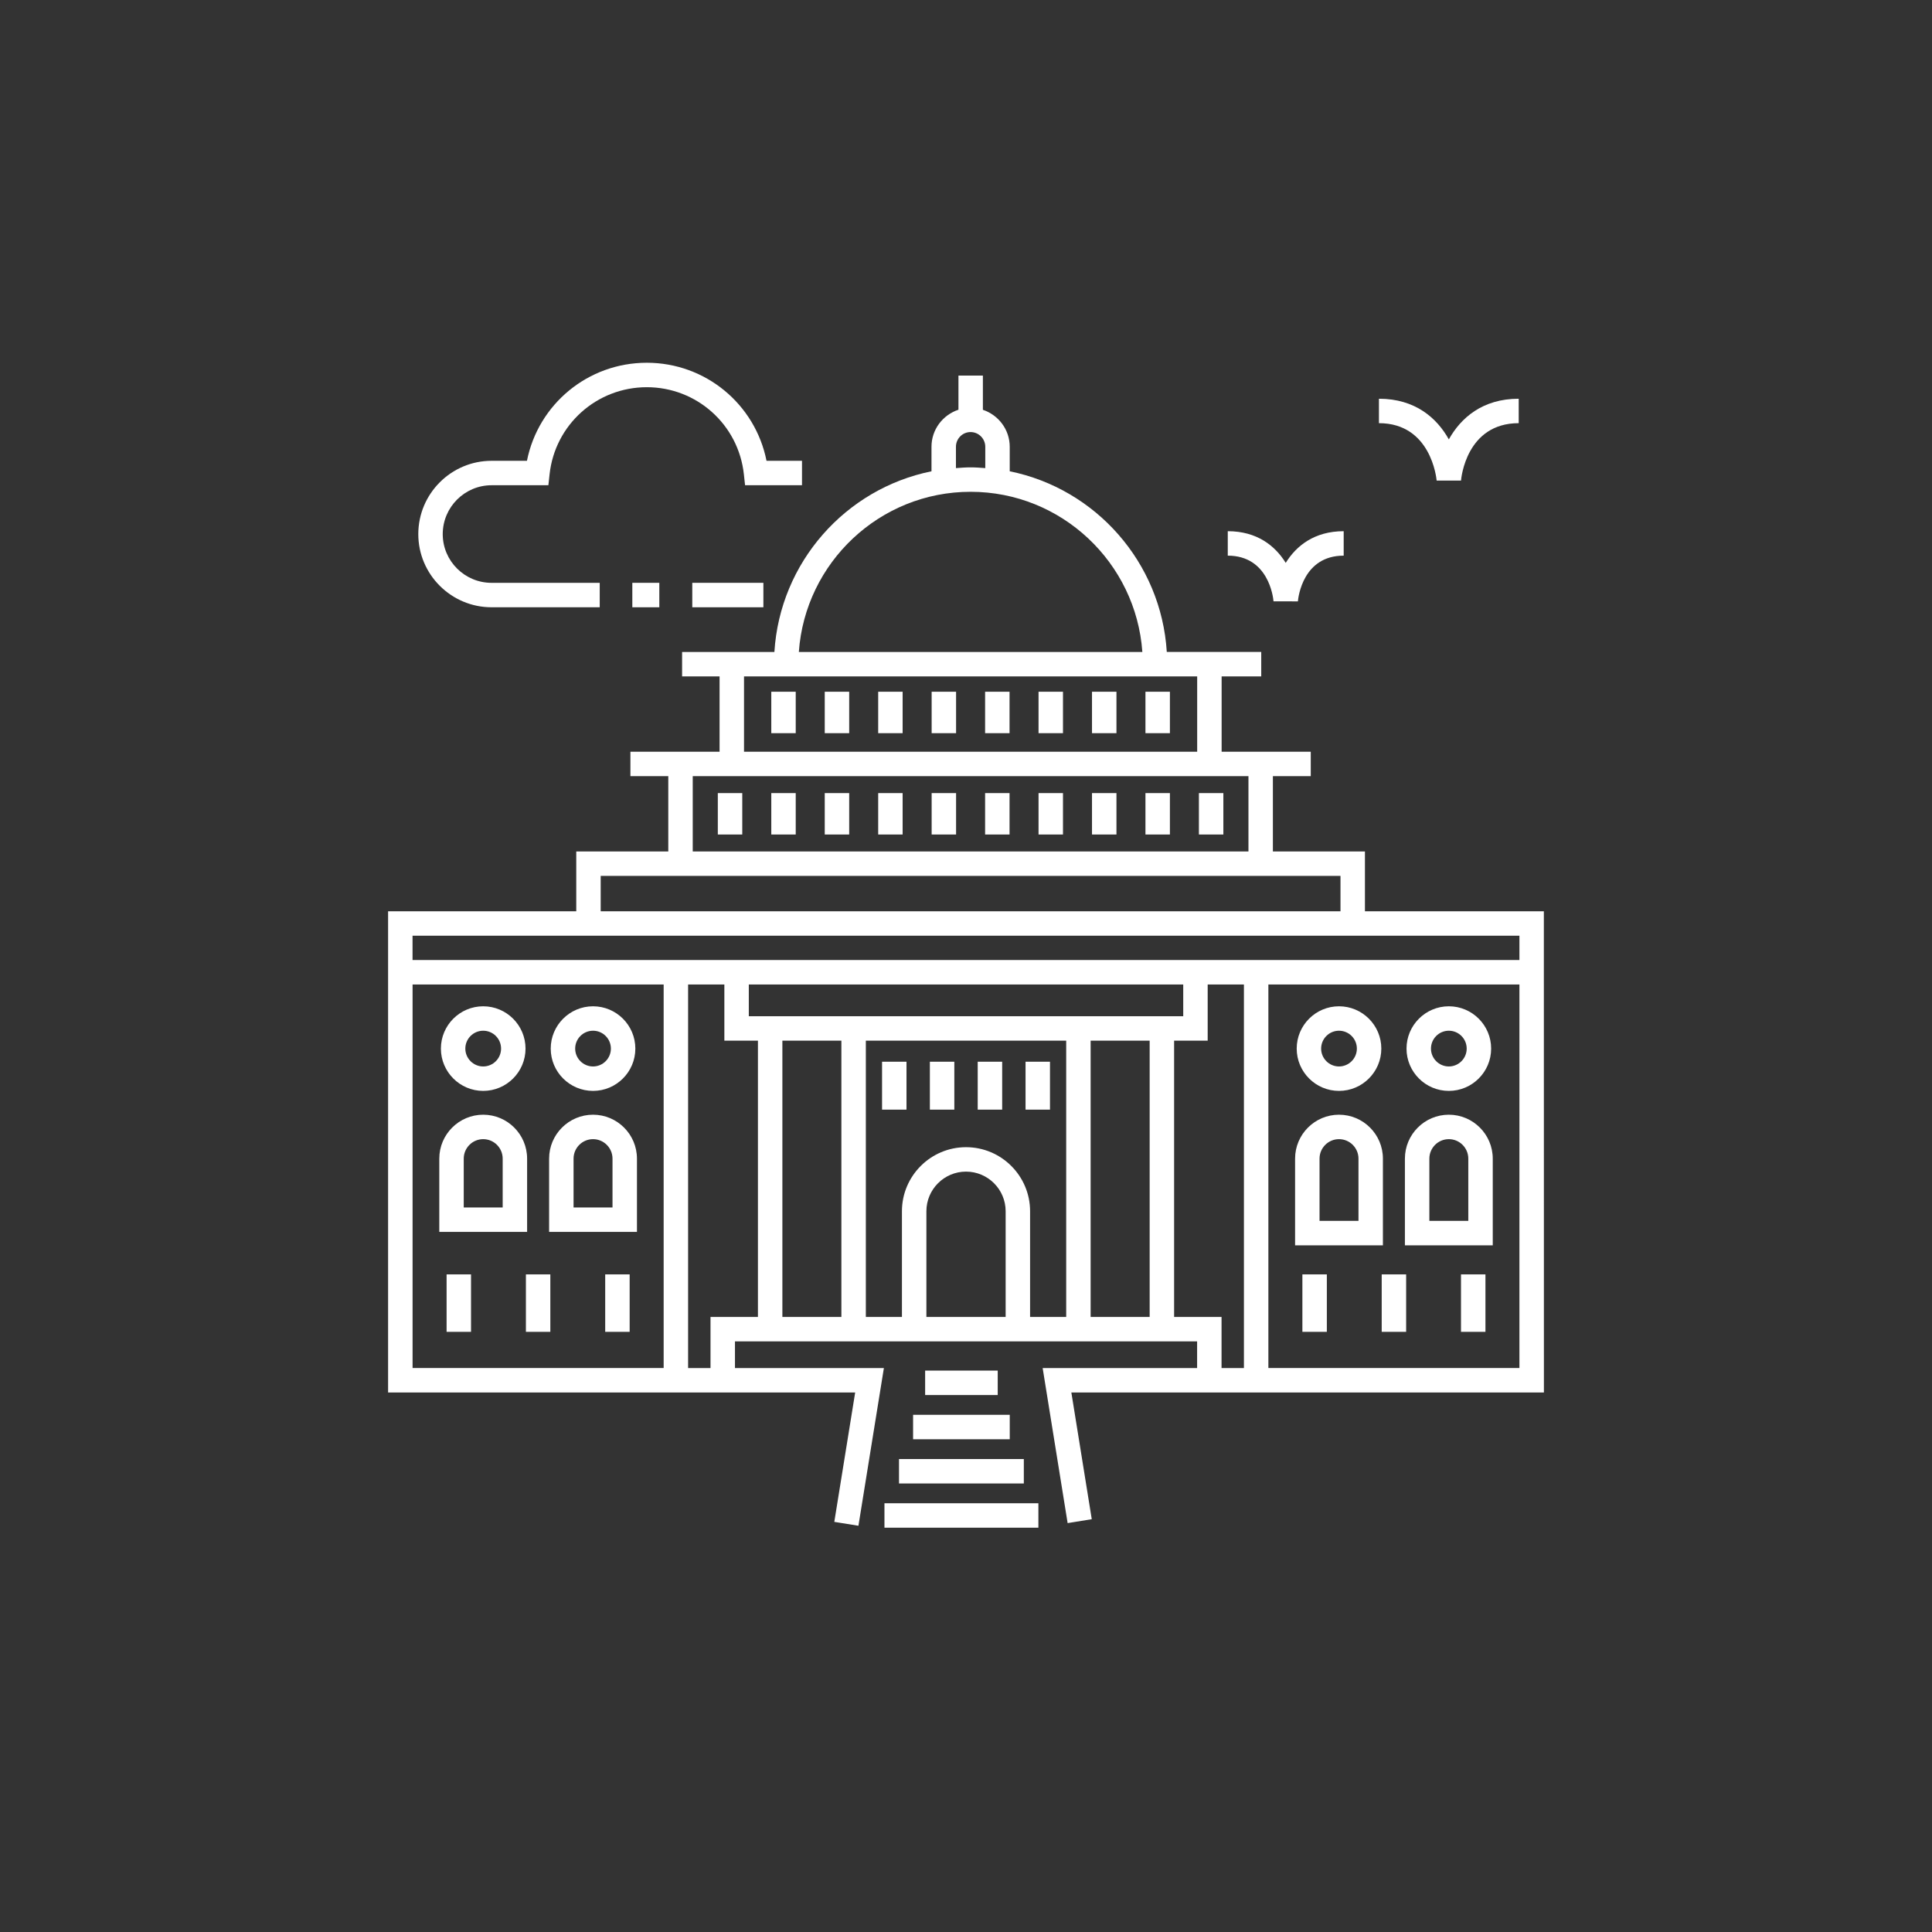
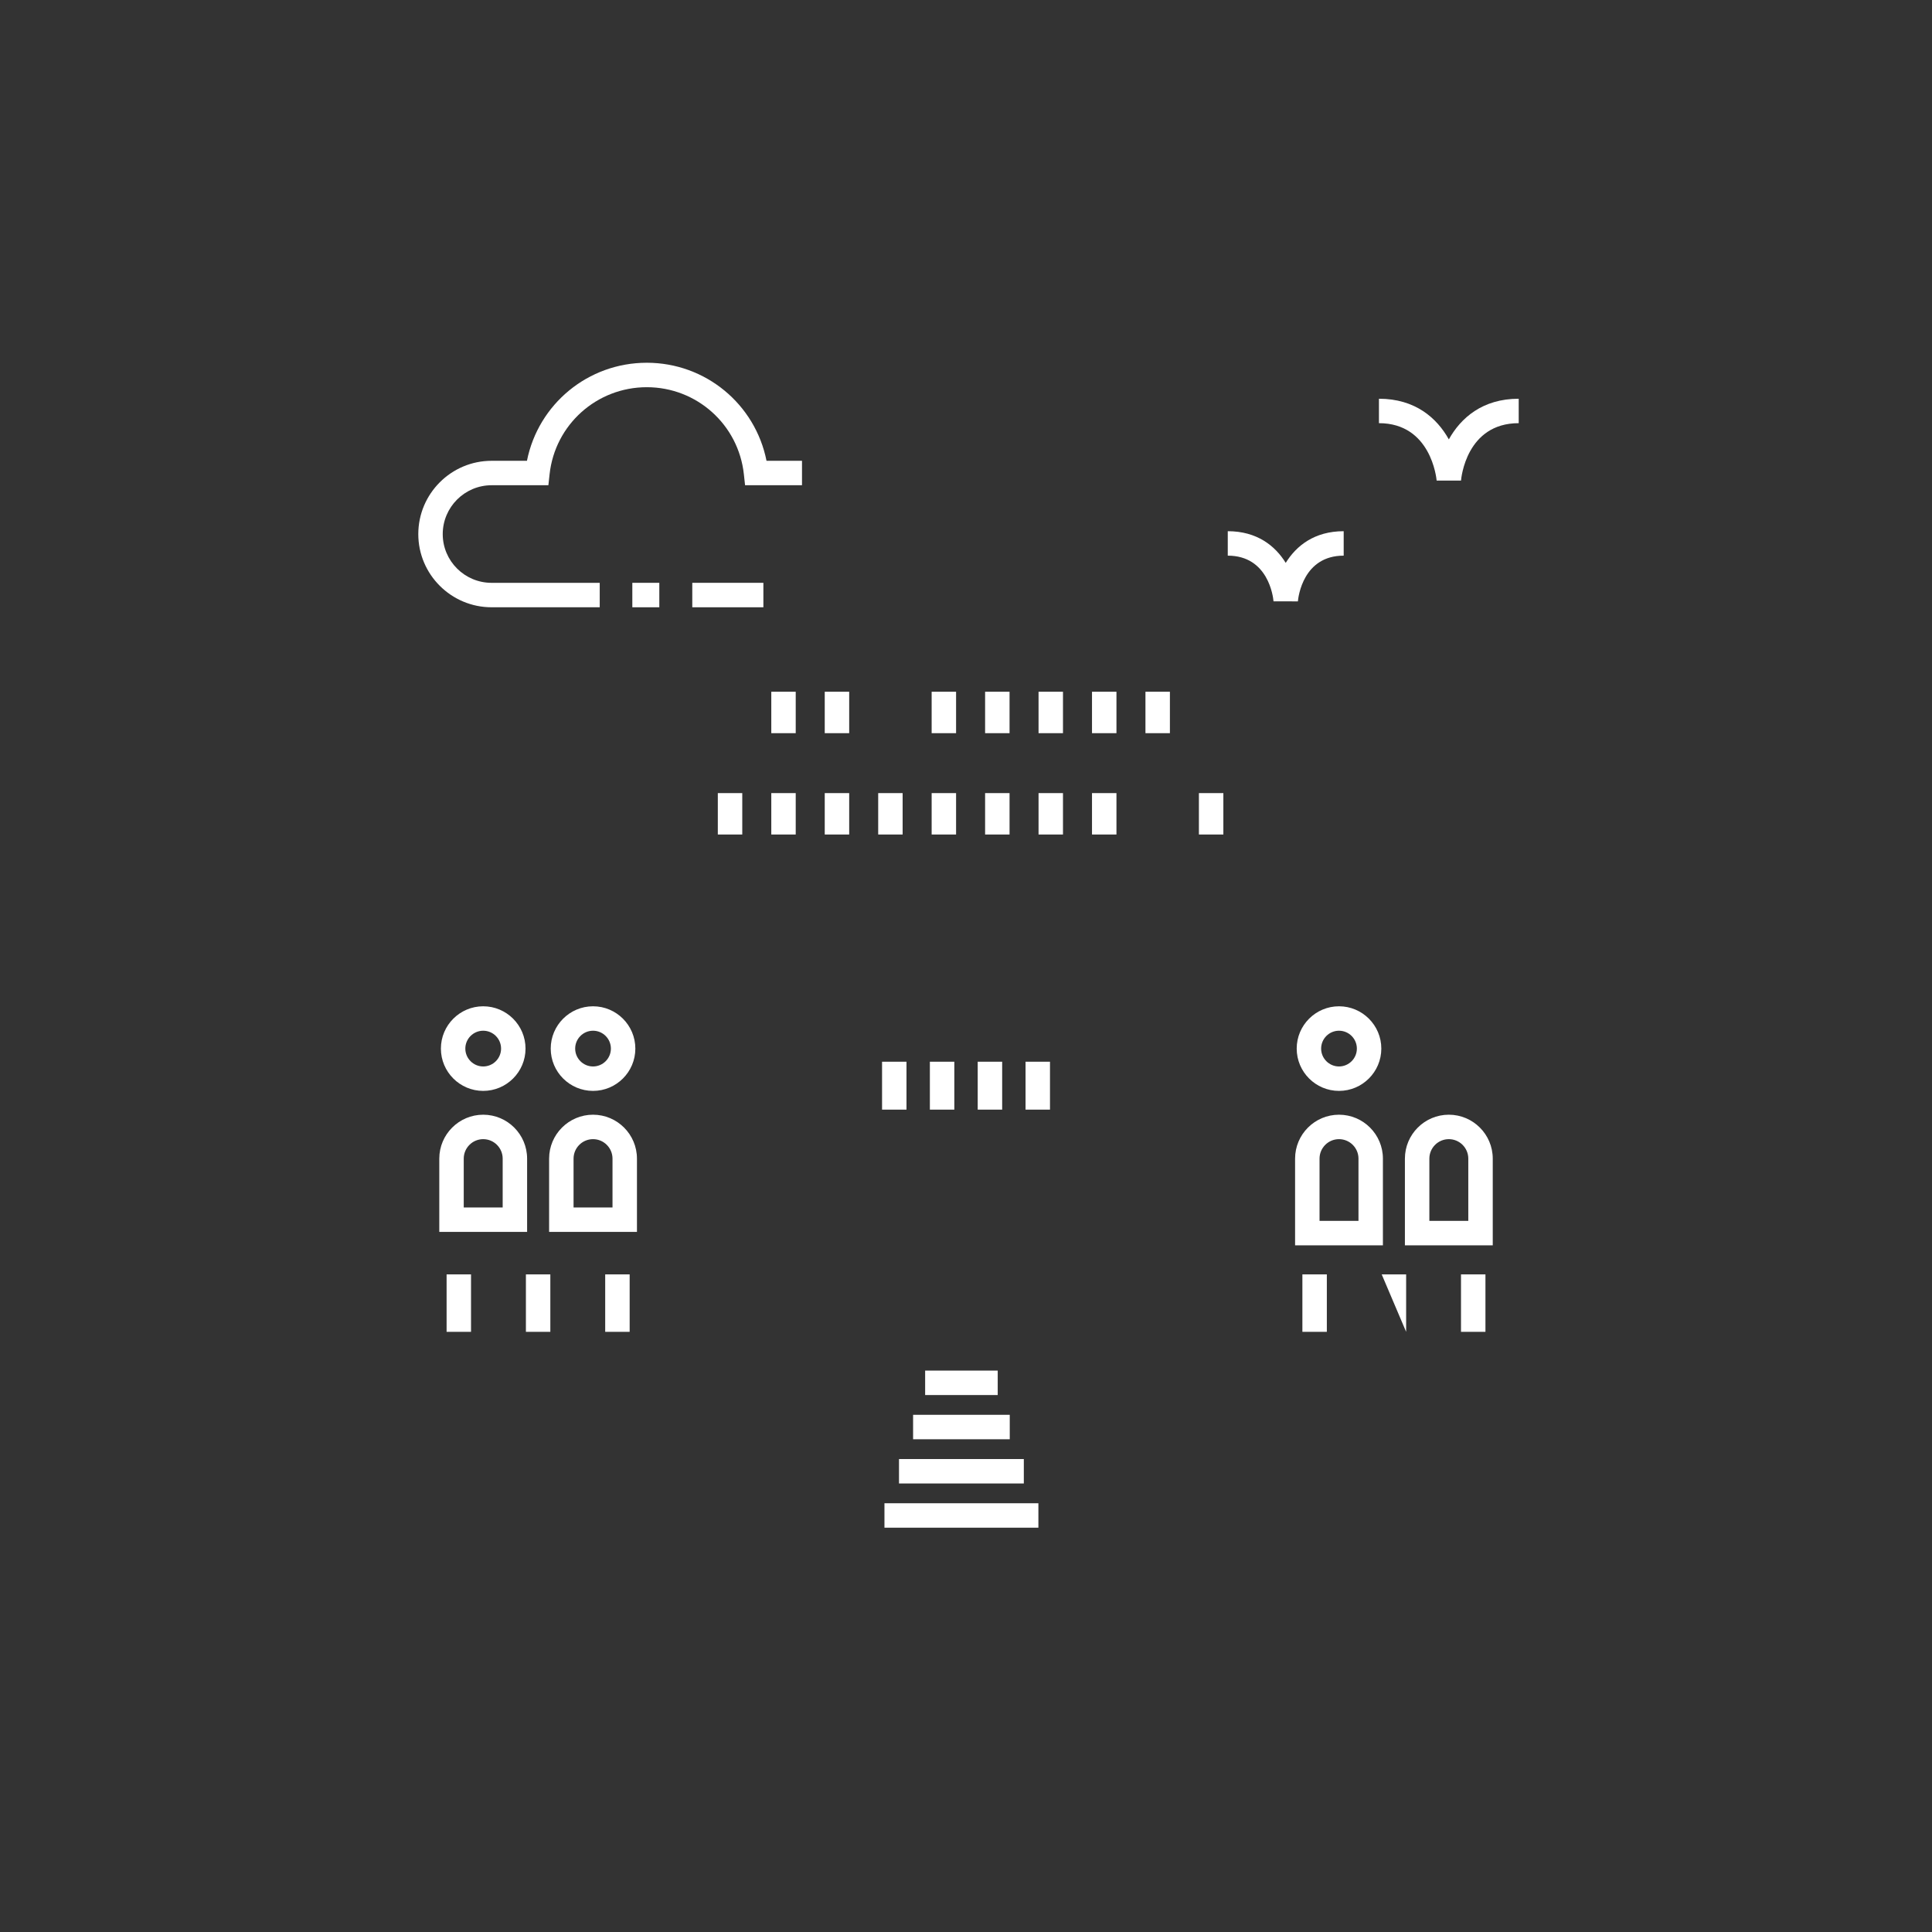
<svg xmlns="http://www.w3.org/2000/svg" width="500" zoomAndPan="magnify" viewBox="0 0 375 375" height="500" preserveAspectRatio="xMidYMid meet" version="1.0">
  <rect x="0" y="0" width="375" height="375" fill="#333333" stroke="none" />
  <defs>
    <clipPath id="eb5b9453f7">
      <path d="M 81 70.312 L 156 70.312 L 156 118 L 81 118 Z M 81 70.312 " clip-rule="nonzero" />
    </clipPath>
  </defs>
  <path fill="#ffffff" d="M 134.371 113.125 L 148.172 113.125 L 148.172 117.871 L 134.371 117.871 Z M 134.371 113.125 " fill-opacity="1" fill-rule="nonzero" />
  <g clip-path="url(#eb5b9453f7)">
    <path fill="#ffffff" d="M 95.418 89.441 C 87.574 89.441 81.191 95.824 81.191 103.672 C 81.191 111.5 87.574 117.871 95.418 117.871 L 116.406 117.871 L 116.406 113.129 L 95.418 113.129 C 90.191 113.129 85.934 108.887 85.934 103.672 C 85.934 98.441 90.191 94.184 95.418 94.184 L 106.441 94.184 L 106.672 92.066 C 107.715 82.426 115.828 75.156 125.543 75.156 C 135.246 75.156 143.348 82.426 144.387 92.066 L 144.617 94.184 L 155.668 94.184 L 155.668 89.441 L 148.781 89.441 C 146.59 78.453 136.949 70.41 125.543 70.41 C 114.121 70.41 104.473 78.453 102.281 89.441 Z M 95.418 89.441 " fill-opacity="1" fill-rule="nonzero" />
  </g>
  <path fill="#ffffff" d="M 122.734 113.125 L 127.973 113.125 L 127.973 117.871 L 122.734 117.871 Z M 122.734 113.125 " fill-opacity="1" fill-rule="nonzero" />
-   <path fill="#ffffff" d="M 75.328 270.281 C 98.051 270.281 143.324 270.281 165.988 270.281 L 161.938 295.395 L 166.621 296.148 L 171.562 265.535 L 142.656 265.535 L 142.656 260.359 L 232.359 260.359 L 232.359 265.535 L 202.379 265.535 L 207.227 295.633 L 211.91 294.875 L 207.949 270.281 C 238.426 270.281 269.004 270.281 299.66 270.281 L 299.66 270.273 L 299.672 270.273 C 299.672 260.723 299.676 304.871 299.66 176.875 L 264.934 176.875 L 264.934 165.266 L 247.066 165.266 L 247.066 150.648 L 254.418 150.648 L 254.418 145.906 C 251.945 145.906 239.609 145.906 237.117 145.906 L 237.117 131.289 L 244.805 131.289 L 244.805 126.543 C 244.332 126.543 226.199 126.543 226.473 126.543 C 225.398 109.148 212.668 94.855 195.988 91.477 L 195.988 86.723 C 195.988 83.371 193.793 80.551 190.777 79.543 L 190.777 72.902 L 186.035 72.902 L 186.035 79.527 C 183.008 80.527 180.801 83.355 180.801 86.723 L 180.801 91.477 C 164.117 94.855 151.387 109.145 150.309 126.547 C 144.102 126.547 135.953 126.547 132.395 126.547 L 132.395 131.289 L 139.668 131.289 L 139.668 145.906 C 134.887 145.906 128.992 145.906 122.363 145.906 L 122.363 150.652 L 129.715 150.652 L 129.715 165.266 L 111.852 165.266 L 111.852 176.875 L 75.328 176.875 C 75.328 200.312 75.328 246.836 75.328 270.281 Z M 80.082 265.531 L 80.082 191.086 L 128.816 191.086 L 128.816 265.531 Z M 137.91 255.617 L 137.91 265.535 L 133.559 265.535 L 133.559 191.086 L 140.598 191.086 L 140.598 201.992 L 147.113 201.992 L 147.113 255.617 Z M 229.664 191.086 L 229.664 197.25 L 145.344 197.25 L 145.344 191.086 Z M 223.148 201.992 L 223.148 255.617 L 211.691 255.617 L 211.691 201.992 Z M 163.312 201.992 L 163.312 255.617 L 151.859 255.617 L 151.859 201.992 Z M 179.812 255.617 L 179.812 235.102 C 179.812 230.859 183.262 227.41 187.504 227.41 C 191.746 227.41 195.195 230.859 195.195 235.102 L 195.195 255.617 Z M 187.504 222.668 C 180.648 222.668 175.066 228.246 175.066 235.102 L 175.066 255.617 L 168.059 255.617 L 168.059 201.992 L 206.949 201.992 L 206.949 255.617 L 199.938 255.617 L 199.938 235.102 C 199.941 228.246 194.359 222.668 187.504 222.668 Z M 227.895 255.617 L 227.895 201.992 L 234.41 201.992 L 234.41 191.086 L 241.445 191.086 L 241.445 265.535 L 237.102 265.535 L 237.102 255.617 Z M 294.918 191.086 L 294.918 265.531 L 246.191 265.531 L 246.191 191.086 Z M 185.547 86.723 C 185.547 85.145 186.816 83.863 188.383 83.863 C 189.961 83.863 191.242 85.145 191.242 86.723 L 191.242 90.859 C 190.297 90.789 189.355 90.715 188.391 90.715 C 187.43 90.715 186.488 90.789 185.547 90.859 Z M 188.391 95.457 C 206.039 95.457 220.504 109.203 221.73 126.547 L 155.055 126.547 C 156.277 109.203 170.742 95.457 188.391 95.457 Z M 144.414 131.289 L 232.371 131.289 L 232.371 145.906 L 144.414 145.906 Z M 134.461 150.652 L 242.324 150.652 L 242.324 165.266 L 134.461 165.266 Z M 116.594 170.012 L 260.188 170.012 L 260.188 176.875 L 116.594 176.875 Z M 294.918 181.621 L 294.918 186.34 C 236.441 186.344 89.535 186.34 80.074 186.34 L 80.074 181.621 C 127.551 181.621 247.91 181.621 294.918 181.621 Z M 294.918 181.621 " fill-opacity="1" fill-rule="nonzero" />
  <path fill="#ffffff" d="M 102.312 224.891 C 102.312 220.188 98.492 216.363 93.789 216.363 C 89.09 216.363 85.266 220.188 85.266 224.891 L 85.266 239.113 L 102.312 239.113 Z M 97.57 234.371 L 90.012 234.371 L 90.012 224.891 C 90.012 222.805 91.707 221.109 93.789 221.109 C 95.875 221.109 97.57 222.805 97.57 224.891 Z M 97.57 234.371 " fill-opacity="1" fill-rule="nonzero" />
  <path fill="#ffffff" d="M 115.109 216.363 C 110.406 216.363 106.582 220.188 106.582 224.891 L 106.582 239.113 L 123.633 239.113 L 123.633 224.891 C 123.633 220.188 119.809 216.363 115.109 216.363 Z M 118.887 234.371 L 111.328 234.371 L 111.328 224.891 C 111.328 222.805 113.023 221.109 115.109 221.109 C 117.191 221.109 118.887 222.805 118.887 224.891 Z M 118.887 234.371 " fill-opacity="1" fill-rule="nonzero" />
  <path fill="#ffffff" d="M 93.789 211.742 C 98.316 211.742 102.004 208.059 102.004 203.531 C 102.004 199.004 98.316 195.32 93.789 195.32 C 89.262 195.32 85.578 199.004 85.578 203.531 C 85.578 208.059 89.262 211.742 93.789 211.742 Z M 93.789 200.062 C 95.703 200.062 97.258 201.617 97.258 203.531 C 97.258 205.441 95.703 207 93.789 207 C 91.879 207 90.32 205.441 90.32 203.531 C 90.32 201.617 91.879 200.062 93.789 200.062 Z M 93.789 200.062 " fill-opacity="1" fill-rule="nonzero" />
  <path fill="#ffffff" d="M 115.109 211.742 C 119.637 211.742 123.32 208.059 123.32 203.531 C 123.32 199.004 119.637 195.32 115.109 195.32 C 110.578 195.32 106.895 199.004 106.895 203.531 C 106.895 208.059 110.578 211.742 115.109 211.742 Z M 115.109 200.062 C 117.02 200.062 118.574 201.617 118.574 203.531 C 118.574 205.441 117.02 207 115.109 207 C 113.195 207 111.641 205.441 111.641 203.531 C 111.641 201.617 113.195 200.062 115.109 200.062 Z M 115.109 200.062 " fill-opacity="1" fill-rule="nonzero" />
  <path fill="#ffffff" d="M 268.422 241.719 L 268.422 224.891 C 268.422 220.188 264.602 216.363 259.898 216.363 C 255.199 216.363 251.375 220.188 251.375 224.891 L 251.375 241.719 Z M 256.121 224.891 C 256.121 222.805 257.816 221.109 259.898 221.109 C 261.984 221.109 263.68 222.805 263.68 224.891 L 263.68 236.973 L 256.121 236.973 Z M 256.121 224.891 " fill-opacity="1" fill-rule="nonzero" />
  <path fill="#ffffff" d="M 289.742 224.891 C 289.742 220.188 285.918 216.363 281.219 216.363 C 276.516 216.363 272.691 220.188 272.691 224.891 L 272.691 241.719 L 289.742 241.719 Z M 284.996 236.973 L 277.438 236.973 L 277.438 224.891 C 277.438 222.805 279.133 221.109 281.219 221.109 C 283.301 221.109 284.996 222.805 284.996 224.891 Z M 284.996 236.973 " fill-opacity="1" fill-rule="nonzero" />
  <path fill="#ffffff" d="M 259.898 211.742 C 264.426 211.742 268.113 208.059 268.113 203.531 C 268.113 199.004 264.426 195.32 259.898 195.32 C 255.371 195.32 251.688 199.004 251.688 203.531 C 251.688 208.059 255.371 211.742 259.898 211.742 Z M 259.898 200.062 C 261.812 200.062 263.367 201.617 263.367 203.531 C 263.367 205.441 261.812 207 259.898 207 C 257.988 207 256.43 205.441 256.43 203.531 C 256.43 201.617 257.988 200.062 259.898 200.062 Z M 259.898 200.062 " fill-opacity="1" fill-rule="nonzero" />
-   <path fill="#ffffff" d="M 281.219 211.742 C 285.746 211.742 289.43 208.059 289.43 203.531 C 289.43 199.004 285.746 195.32 281.219 195.32 C 276.688 195.32 273.004 199.004 273.004 203.531 C 273.004 208.059 276.688 211.742 281.219 211.742 Z M 281.219 200.062 C 283.129 200.062 284.684 201.617 284.684 203.531 C 284.684 205.441 283.129 207 281.219 207 C 279.305 207 277.75 205.441 277.75 203.531 C 277.75 201.617 279.305 200.062 281.219 200.062 Z M 281.219 200.062 " fill-opacity="1" fill-rule="nonzero" />
  <path fill="#ffffff" d="M 86.684 247.359 L 91.426 247.359 L 91.426 258.508 L 86.684 258.508 Z M 86.684 247.359 " fill-opacity="1" fill-rule="nonzero" />
  <path fill="#ffffff" d="M 102.078 247.359 L 106.82 247.359 L 106.82 258.508 L 102.078 258.508 Z M 102.078 247.359 " fill-opacity="1" fill-rule="nonzero" />
  <path fill="#ffffff" d="M 117.469 247.359 L 122.215 247.359 L 122.215 258.508 L 117.469 258.508 Z M 117.469 247.359 " fill-opacity="1" fill-rule="nonzero" />
  <path fill="#ffffff" d="M 252.793 247.359 L 257.539 247.359 L 257.539 258.508 L 252.793 258.508 Z M 252.793 247.359 " fill-opacity="1" fill-rule="nonzero" />
-   <path fill="#ffffff" d="M 268.188 247.359 L 272.93 247.359 L 272.93 258.508 L 268.188 258.508 Z M 268.188 247.359 " fill-opacity="1" fill-rule="nonzero" />
+   <path fill="#ffffff" d="M 268.188 247.359 L 272.93 247.359 L 272.93 258.508 Z M 268.188 247.359 " fill-opacity="1" fill-rule="nonzero" />
  <path fill="#ffffff" d="M 283.578 247.359 L 288.324 247.359 L 288.324 258.508 L 283.578 258.508 Z M 283.578 247.359 " fill-opacity="1" fill-rule="nonzero" />
  <path fill="#ffffff" d="M 171.207 206.078 L 175.949 206.078 L 175.949 215.379 L 171.207 215.379 Z M 171.207 206.078 " fill-opacity="1" fill-rule="nonzero" />
  <path fill="#ffffff" d="M 180.488 206.078 L 185.234 206.078 L 185.234 215.379 L 180.488 215.379 Z M 180.488 206.078 " fill-opacity="1" fill-rule="nonzero" />
  <path fill="#ffffff" d="M 189.773 206.078 L 194.52 206.078 L 194.52 215.379 L 189.773 215.379 Z M 189.773 206.078 " fill-opacity="1" fill-rule="nonzero" />
  <path fill="#ffffff" d="M 199.059 206.078 L 203.801 206.078 L 203.801 215.379 L 199.059 215.379 Z M 199.059 206.078 " fill-opacity="1" fill-rule="nonzero" />
  <path fill="#ffffff" d="M 179.57 266.031 L 193.656 266.031 L 193.656 270.777 L 179.57 270.777 Z M 179.57 266.031 " fill-opacity="1" fill-rule="nonzero" />
  <path fill="#ffffff" d="M 177.23 274.613 L 195.992 274.613 L 195.992 279.359 L 177.23 279.359 Z M 177.23 274.613 " fill-opacity="1" fill-rule="nonzero" />
  <path fill="#ffffff" d="M 174.496 283.199 L 198.723 283.199 L 198.723 287.941 L 174.496 287.941 Z M 174.496 283.199 " fill-opacity="1" fill-rule="nonzero" />
  <path fill="#ffffff" d="M 171.672 291.781 L 201.551 291.781 L 201.551 296.523 L 171.672 296.523 Z M 171.672 291.781 " fill-opacity="1" fill-rule="nonzero" />
  <path fill="#ffffff" d="M 139.328 153.941 L 144.074 153.941 L 144.074 161.977 L 139.328 161.977 Z M 139.328 153.941 " fill-opacity="1" fill-rule="nonzero" />
  <path fill="#ffffff" d="M 149.707 153.941 L 154.449 153.941 L 154.449 161.977 L 149.707 161.977 Z M 149.707 153.941 " fill-opacity="1" fill-rule="nonzero" />
  <path fill="#ffffff" d="M 160.082 153.941 L 164.828 153.941 L 164.828 161.977 L 160.082 161.977 Z M 160.082 153.941 " fill-opacity="1" fill-rule="nonzero" />
  <path fill="#ffffff" d="M 170.457 153.941 L 175.199 153.941 L 175.199 161.977 L 170.457 161.977 Z M 170.457 153.941 " fill-opacity="1" fill-rule="nonzero" />
  <path fill="#ffffff" d="M 180.832 153.941 L 185.574 153.941 L 185.574 161.977 L 180.832 161.977 Z M 180.832 153.941 " fill-opacity="1" fill-rule="nonzero" />
  <path fill="#ffffff" d="M 191.207 153.941 L 195.953 153.941 L 195.953 161.977 L 191.207 161.977 Z M 191.207 153.941 " fill-opacity="1" fill-rule="nonzero" />
  <path fill="#ffffff" d="M 201.582 153.941 L 206.324 153.941 L 206.324 161.977 L 201.582 161.977 Z M 201.582 153.941 " fill-opacity="1" fill-rule="nonzero" />
  <path fill="#ffffff" d="M 211.957 153.941 L 216.703 153.941 L 216.703 161.977 L 211.957 161.977 Z M 211.957 153.941 " fill-opacity="1" fill-rule="nonzero" />
-   <path fill="#ffffff" d="M 222.332 153.941 L 227.078 153.941 L 227.078 161.977 L 222.332 161.977 Z M 222.332 153.941 " fill-opacity="1" fill-rule="nonzero" />
  <path fill="#ffffff" d="M 232.707 153.941 L 237.453 153.941 L 237.453 161.977 L 232.707 161.977 Z M 232.707 153.941 " fill-opacity="1" fill-rule="nonzero" />
  <path fill="#ffffff" d="M 149.707 134.266 L 154.449 134.266 L 154.449 142.309 L 149.707 142.309 Z M 149.707 134.266 " fill-opacity="1" fill-rule="nonzero" />
  <path fill="#ffffff" d="M 160.082 134.266 L 164.828 134.266 L 164.828 142.309 L 160.082 142.309 Z M 160.082 134.266 " fill-opacity="1" fill-rule="nonzero" />
-   <path fill="#ffffff" d="M 170.457 134.266 L 175.199 134.266 L 175.199 142.309 L 170.457 142.309 Z M 170.457 134.266 " fill-opacity="1" fill-rule="nonzero" />
  <path fill="#ffffff" d="M 180.832 134.266 L 185.574 134.266 L 185.574 142.309 L 180.832 142.309 Z M 180.832 134.266 " fill-opacity="1" fill-rule="nonzero" />
  <path fill="#ffffff" d="M 191.207 134.266 L 195.953 134.266 L 195.953 142.309 L 191.207 142.309 Z M 191.207 134.266 " fill-opacity="1" fill-rule="nonzero" />
  <path fill="#ffffff" d="M 201.582 134.266 L 206.324 134.266 L 206.324 142.309 L 201.582 142.309 Z M 201.582 134.266 " fill-opacity="1" fill-rule="nonzero" />
  <path fill="#ffffff" d="M 211.957 134.266 L 216.703 134.266 L 216.703 142.309 L 211.957 142.309 Z M 211.957 134.266 " fill-opacity="1" fill-rule="nonzero" />
  <path fill="#ffffff" d="M 222.332 134.266 L 227.078 134.266 L 227.078 142.309 L 222.332 142.309 Z M 222.332 134.266 " fill-opacity="1" fill-rule="nonzero" />
  <path fill="#ffffff" d="M 249.559 109.254 C 247.52 105.957 244 103.105 238.309 103.105 L 238.309 107.852 C 246.164 107.852 247.113 115.82 247.191 116.719 L 251.918 116.727 C 252.004 115.82 252.949 107.852 260.809 107.852 L 260.809 103.105 C 255.113 103.105 251.594 105.957 249.559 109.254 Z M 249.559 109.254 " fill-opacity="1" fill-rule="nonzero" />
  <path fill="#ffffff" d="M 278.852 93.281 L 283.582 93.281 C 283.617 92.824 284.609 82.137 294.781 82.137 L 294.781 77.395 C 287.73 77.395 283.527 81.141 281.219 85.285 C 278.906 81.141 274.703 77.395 267.652 77.395 L 267.652 82.137 C 277.75 82.137 278.812 92.832 278.852 93.281 Z M 278.852 93.281 " fill-opacity="1" fill-rule="nonzero" />
</svg>